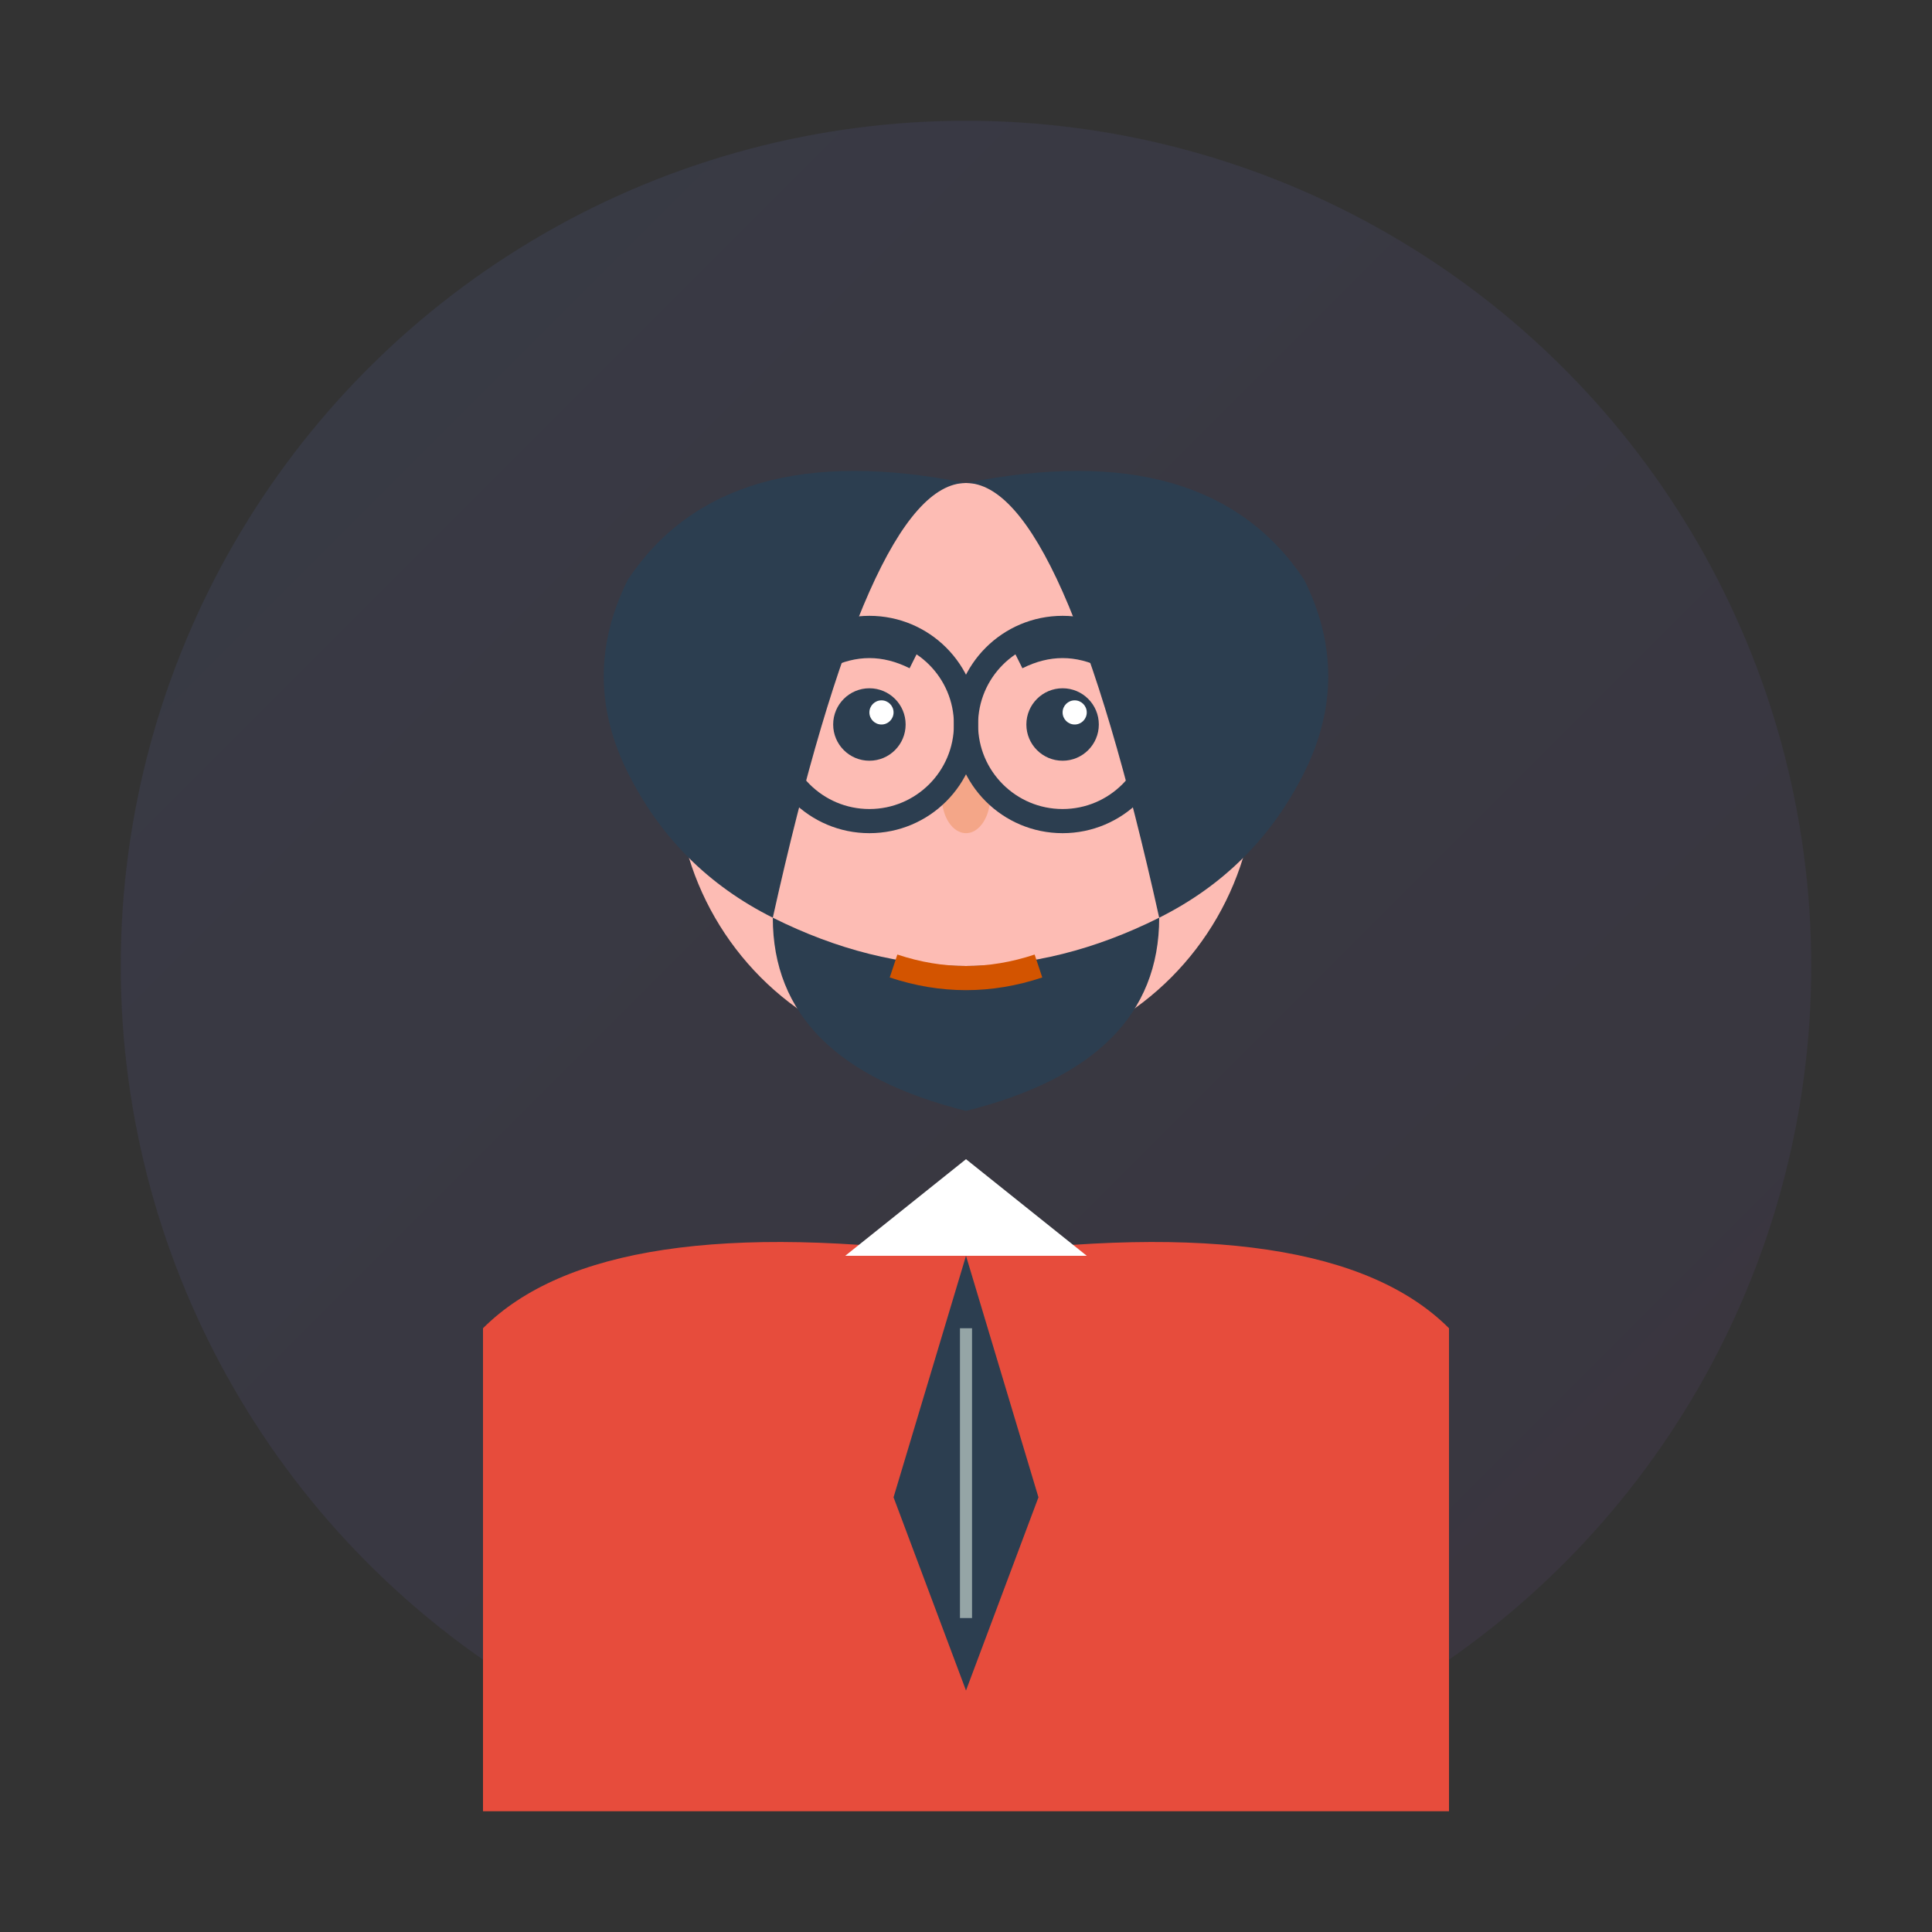
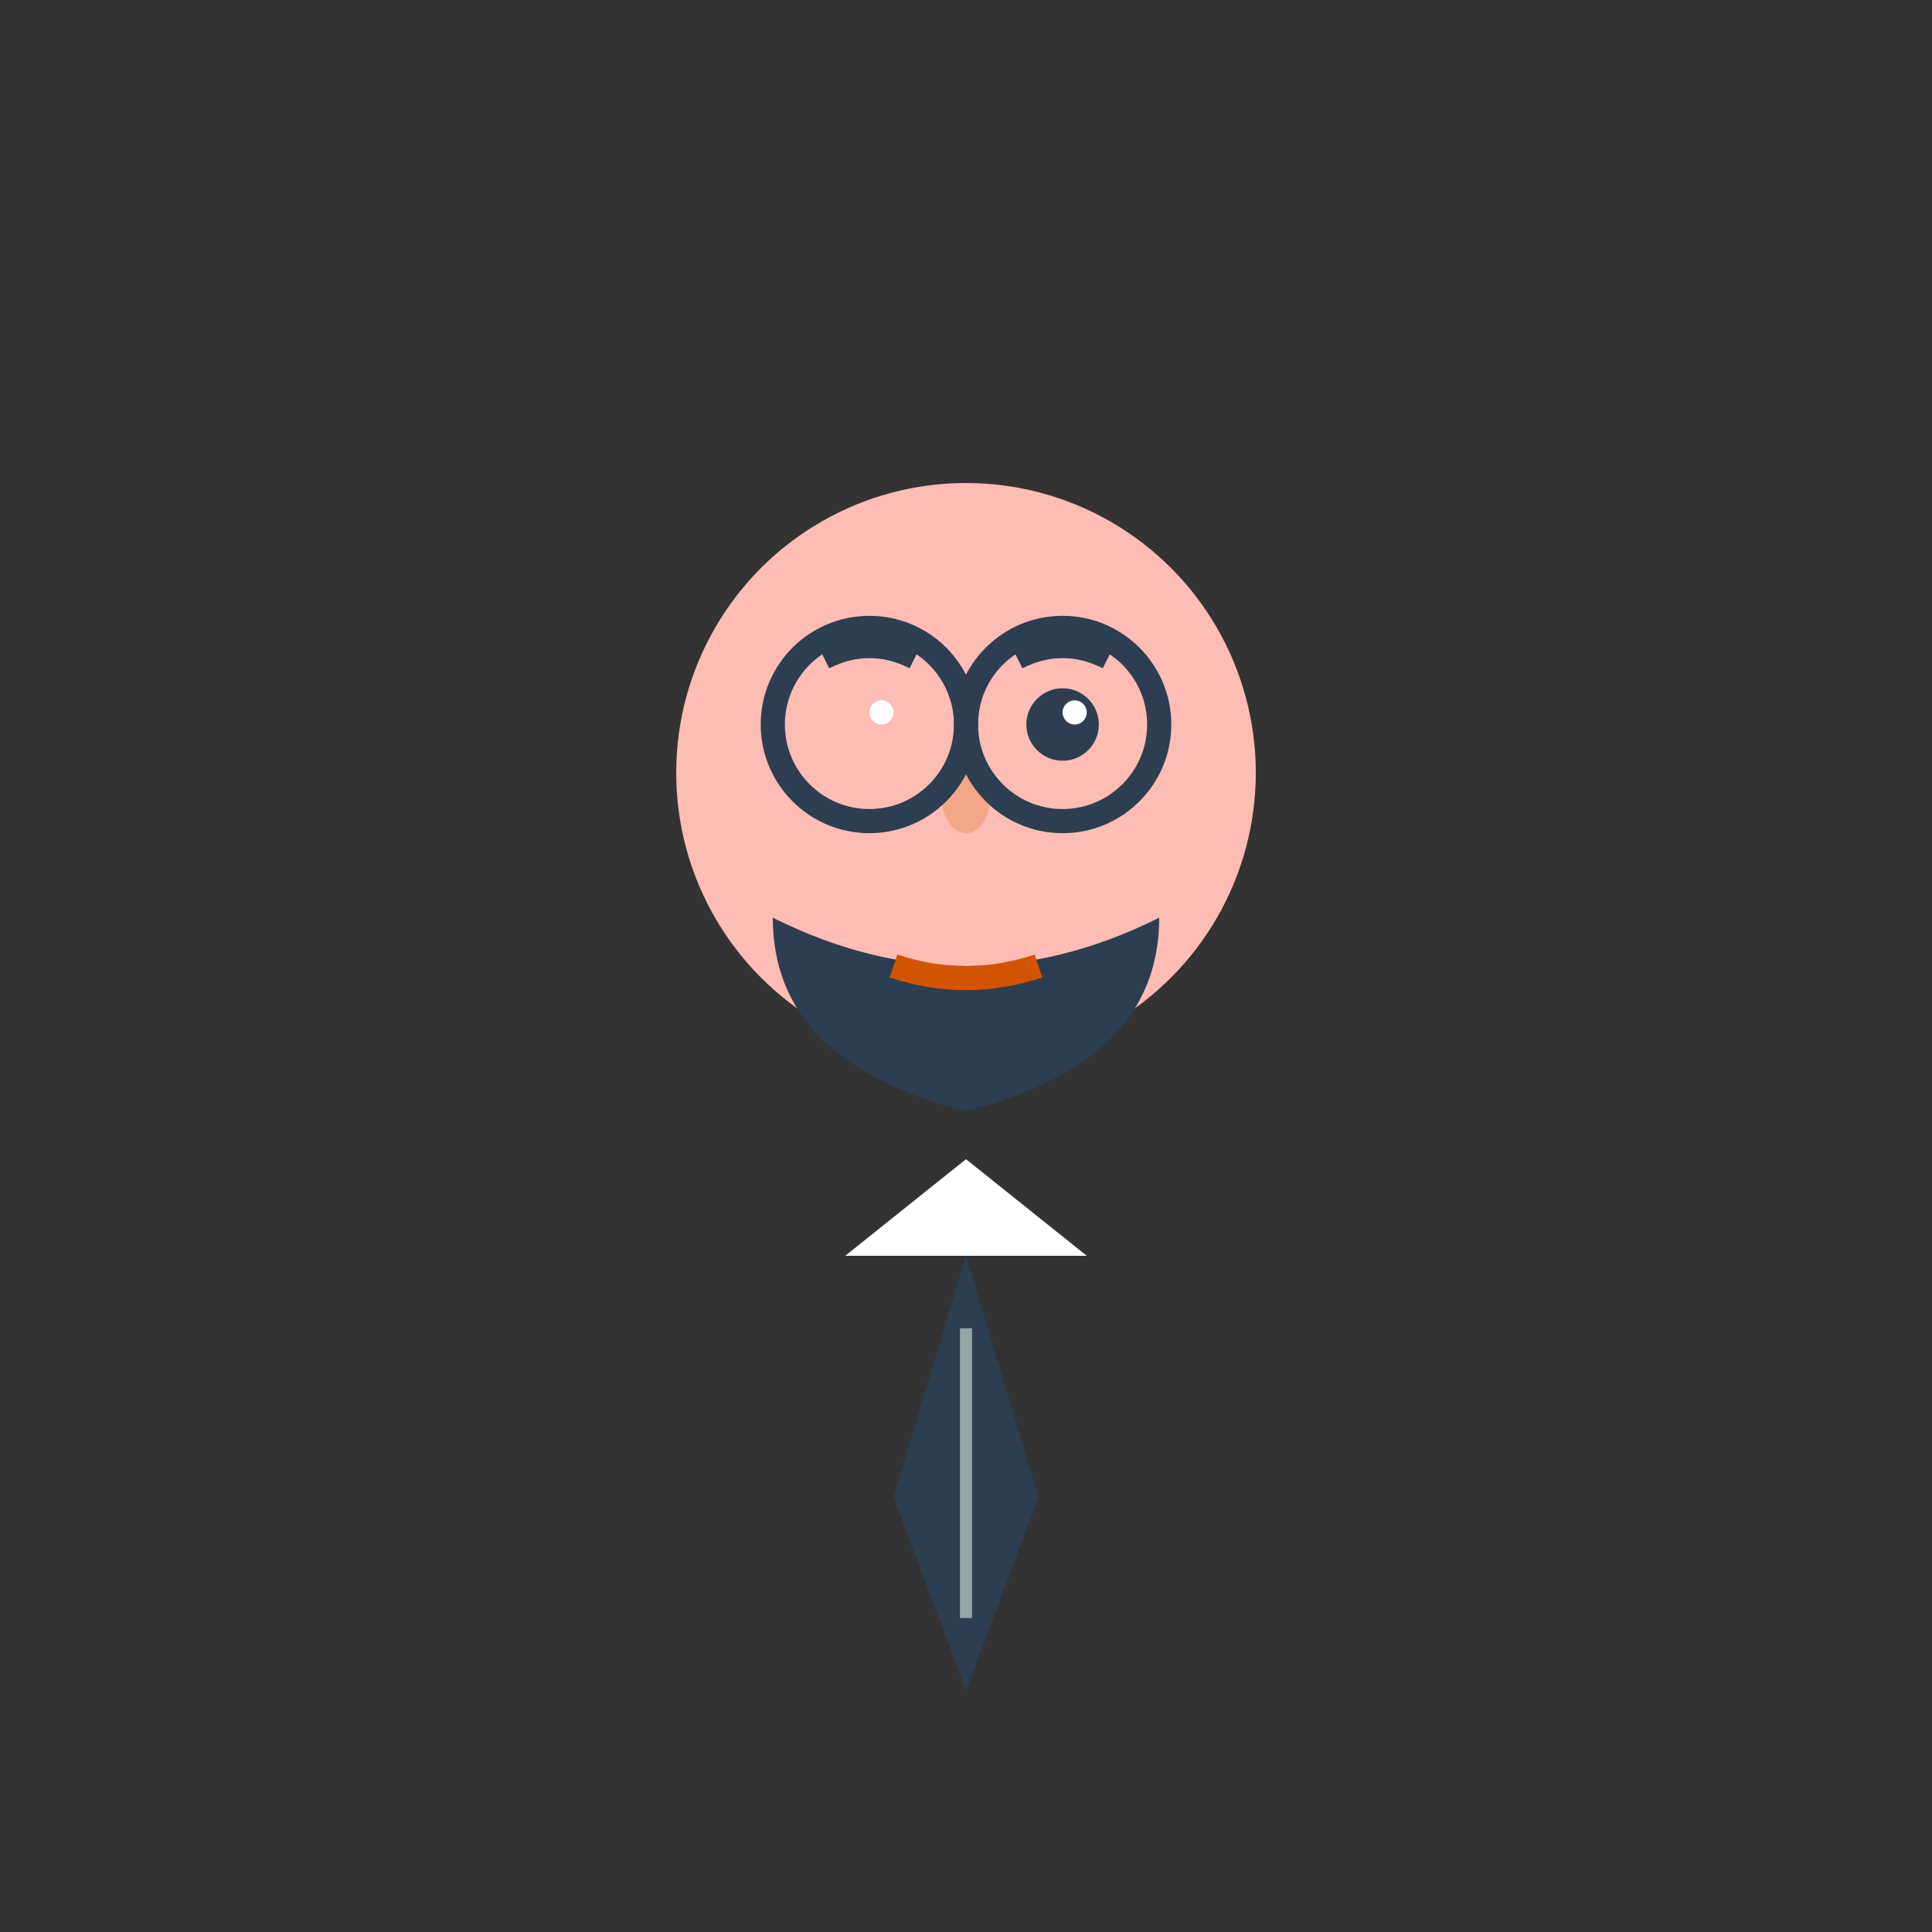
<svg xmlns="http://www.w3.org/2000/svg" width="80" height="80" viewBox="0 0 80 80" fill="none">
  <rect x="0" y="0" width="80" height="80" fill="#333333" stroke="none" />
-   <circle cx="40" cy="40" r="35" fill="url(#avatar2Gradient)" />
  <circle cx="40" cy="32" r="12" fill="#fdbcb4" />
-   <path d="M40 20 Q30 18 26 24 Q24 28 26 32 Q28 36 32 38 Q36 20 40 20 Q44 20 48 38 Q52 36 54 32 Q56 28 54 24 Q50 18 40 20" fill="#2c3e50" />
  <path d="M32 38 Q40 42 48 38 Q48 44 40 46 Q32 44 32 38" fill="#2c3e50" />
-   <circle cx="36" cy="30" r="1.5" fill="#2c3e50" />
  <circle cx="44" cy="30" r="1.5" fill="#2c3e50" />
  <circle cx="36.5" cy="29.5" r="0.5" fill="#ffffff" />
  <circle cx="44.5" cy="29.5" r="0.5" fill="#ffffff" />
  <path d="M34 27 Q36 26 38 27" stroke="#2c3e50" stroke-width="1.5" fill="none" />
  <path d="M42 27 Q44 26 46 27" stroke="#2c3e50" stroke-width="1.5" fill="none" />
  <ellipse cx="40" cy="33" rx="1" ry="1.5" fill="#f4a688" />
  <path d="M37 40 Q40 41 43 40" stroke="#d35400" stroke-width="1" fill="none" />
-   <path d="M20 55 Q25 50 40 52 Q55 50 60 55 L60 75 L20 75 Z" fill="#e74c3c" />
  <path d="M40 52 L37 62 L40 70 L43 62 Z" fill="#2c3e50" />
  <line x1="40" y1="55" x2="40" y2="67" stroke="#95a5a6" stroke-width="0.5" />
  <path d="M35 52 L40 48 L45 52" fill="#ffffff" />
  <circle cx="36" cy="30" r="4" fill="none" stroke="#2c3e50" stroke-width="1" />
  <circle cx="44" cy="30" r="4" fill="none" stroke="#2c3e50" stroke-width="1" />
-   <line x1="40" y1="30" x2="40" y2="30" stroke="#2c3e50" stroke-width="1" />
  <defs>
    <linearGradient id="avatar2Gradient" x1="0%" y1="0%" x2="100%" y2="100%">
      <stop offset="0%" style="stop-color:#667eea;stop-opacity:0.1" />
      <stop offset="100%" style="stop-color:#764ba2;stop-opacity:0.1" />
    </linearGradient>
  </defs>
</svg>